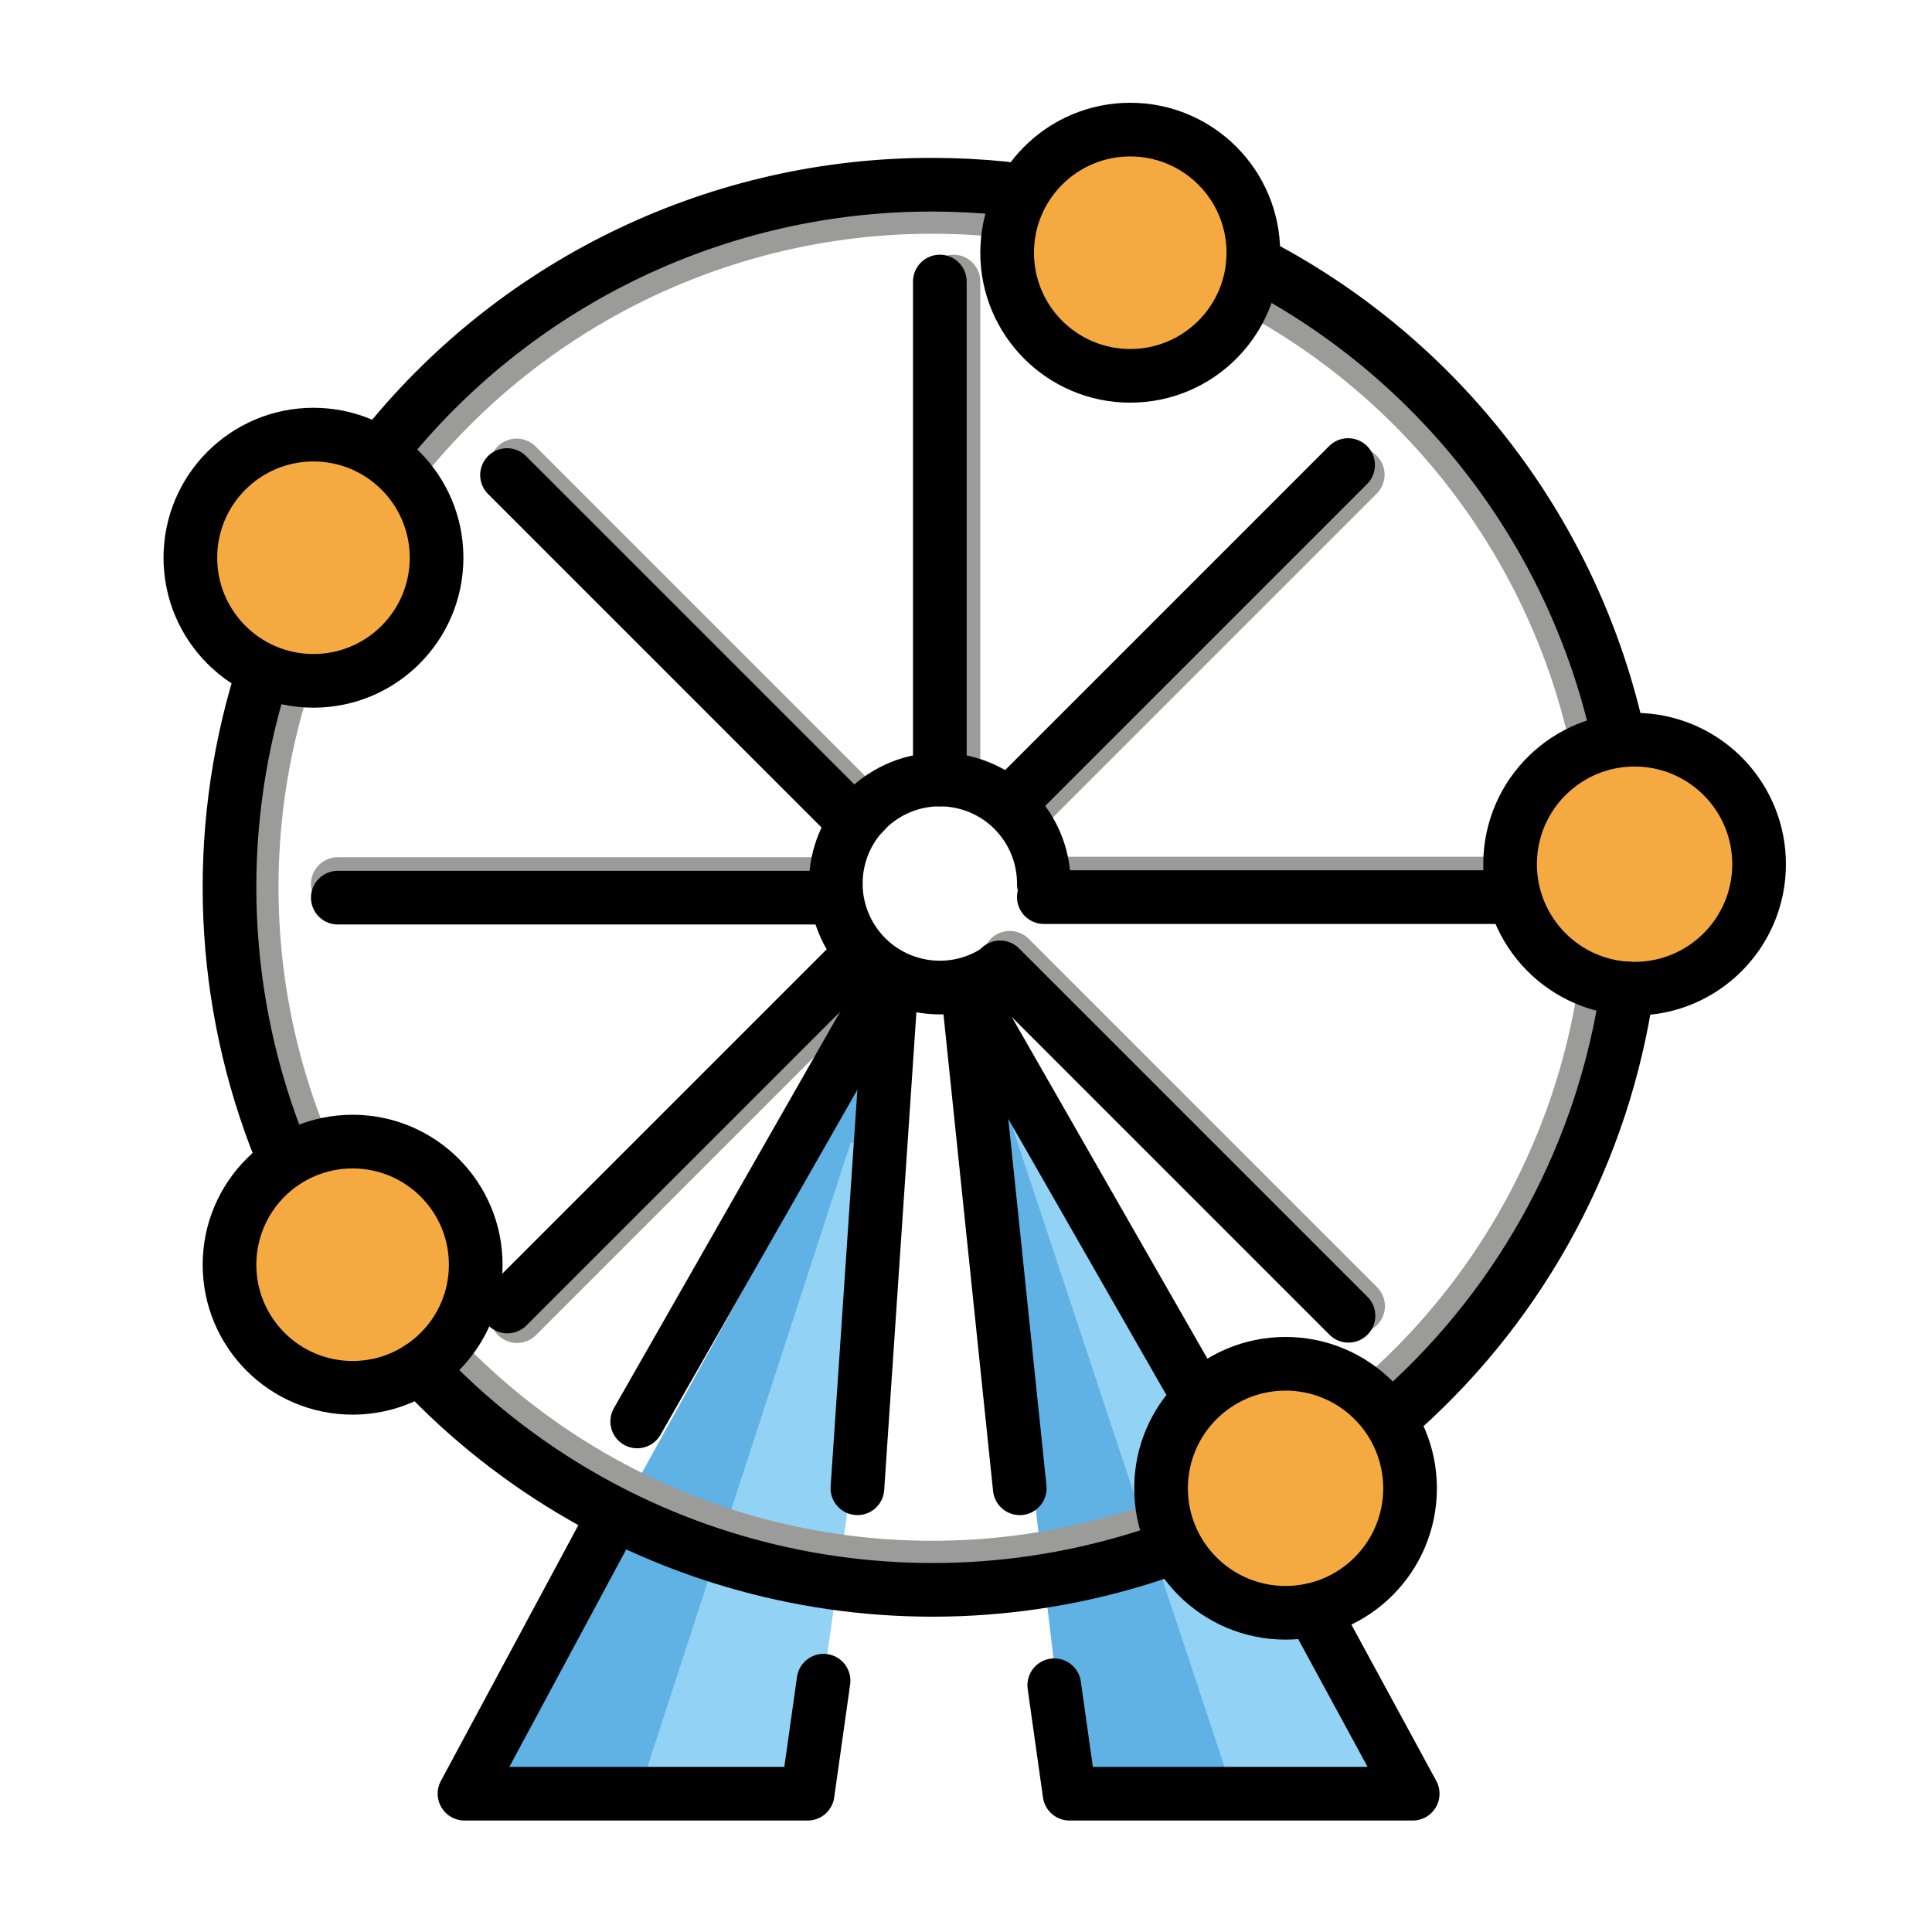
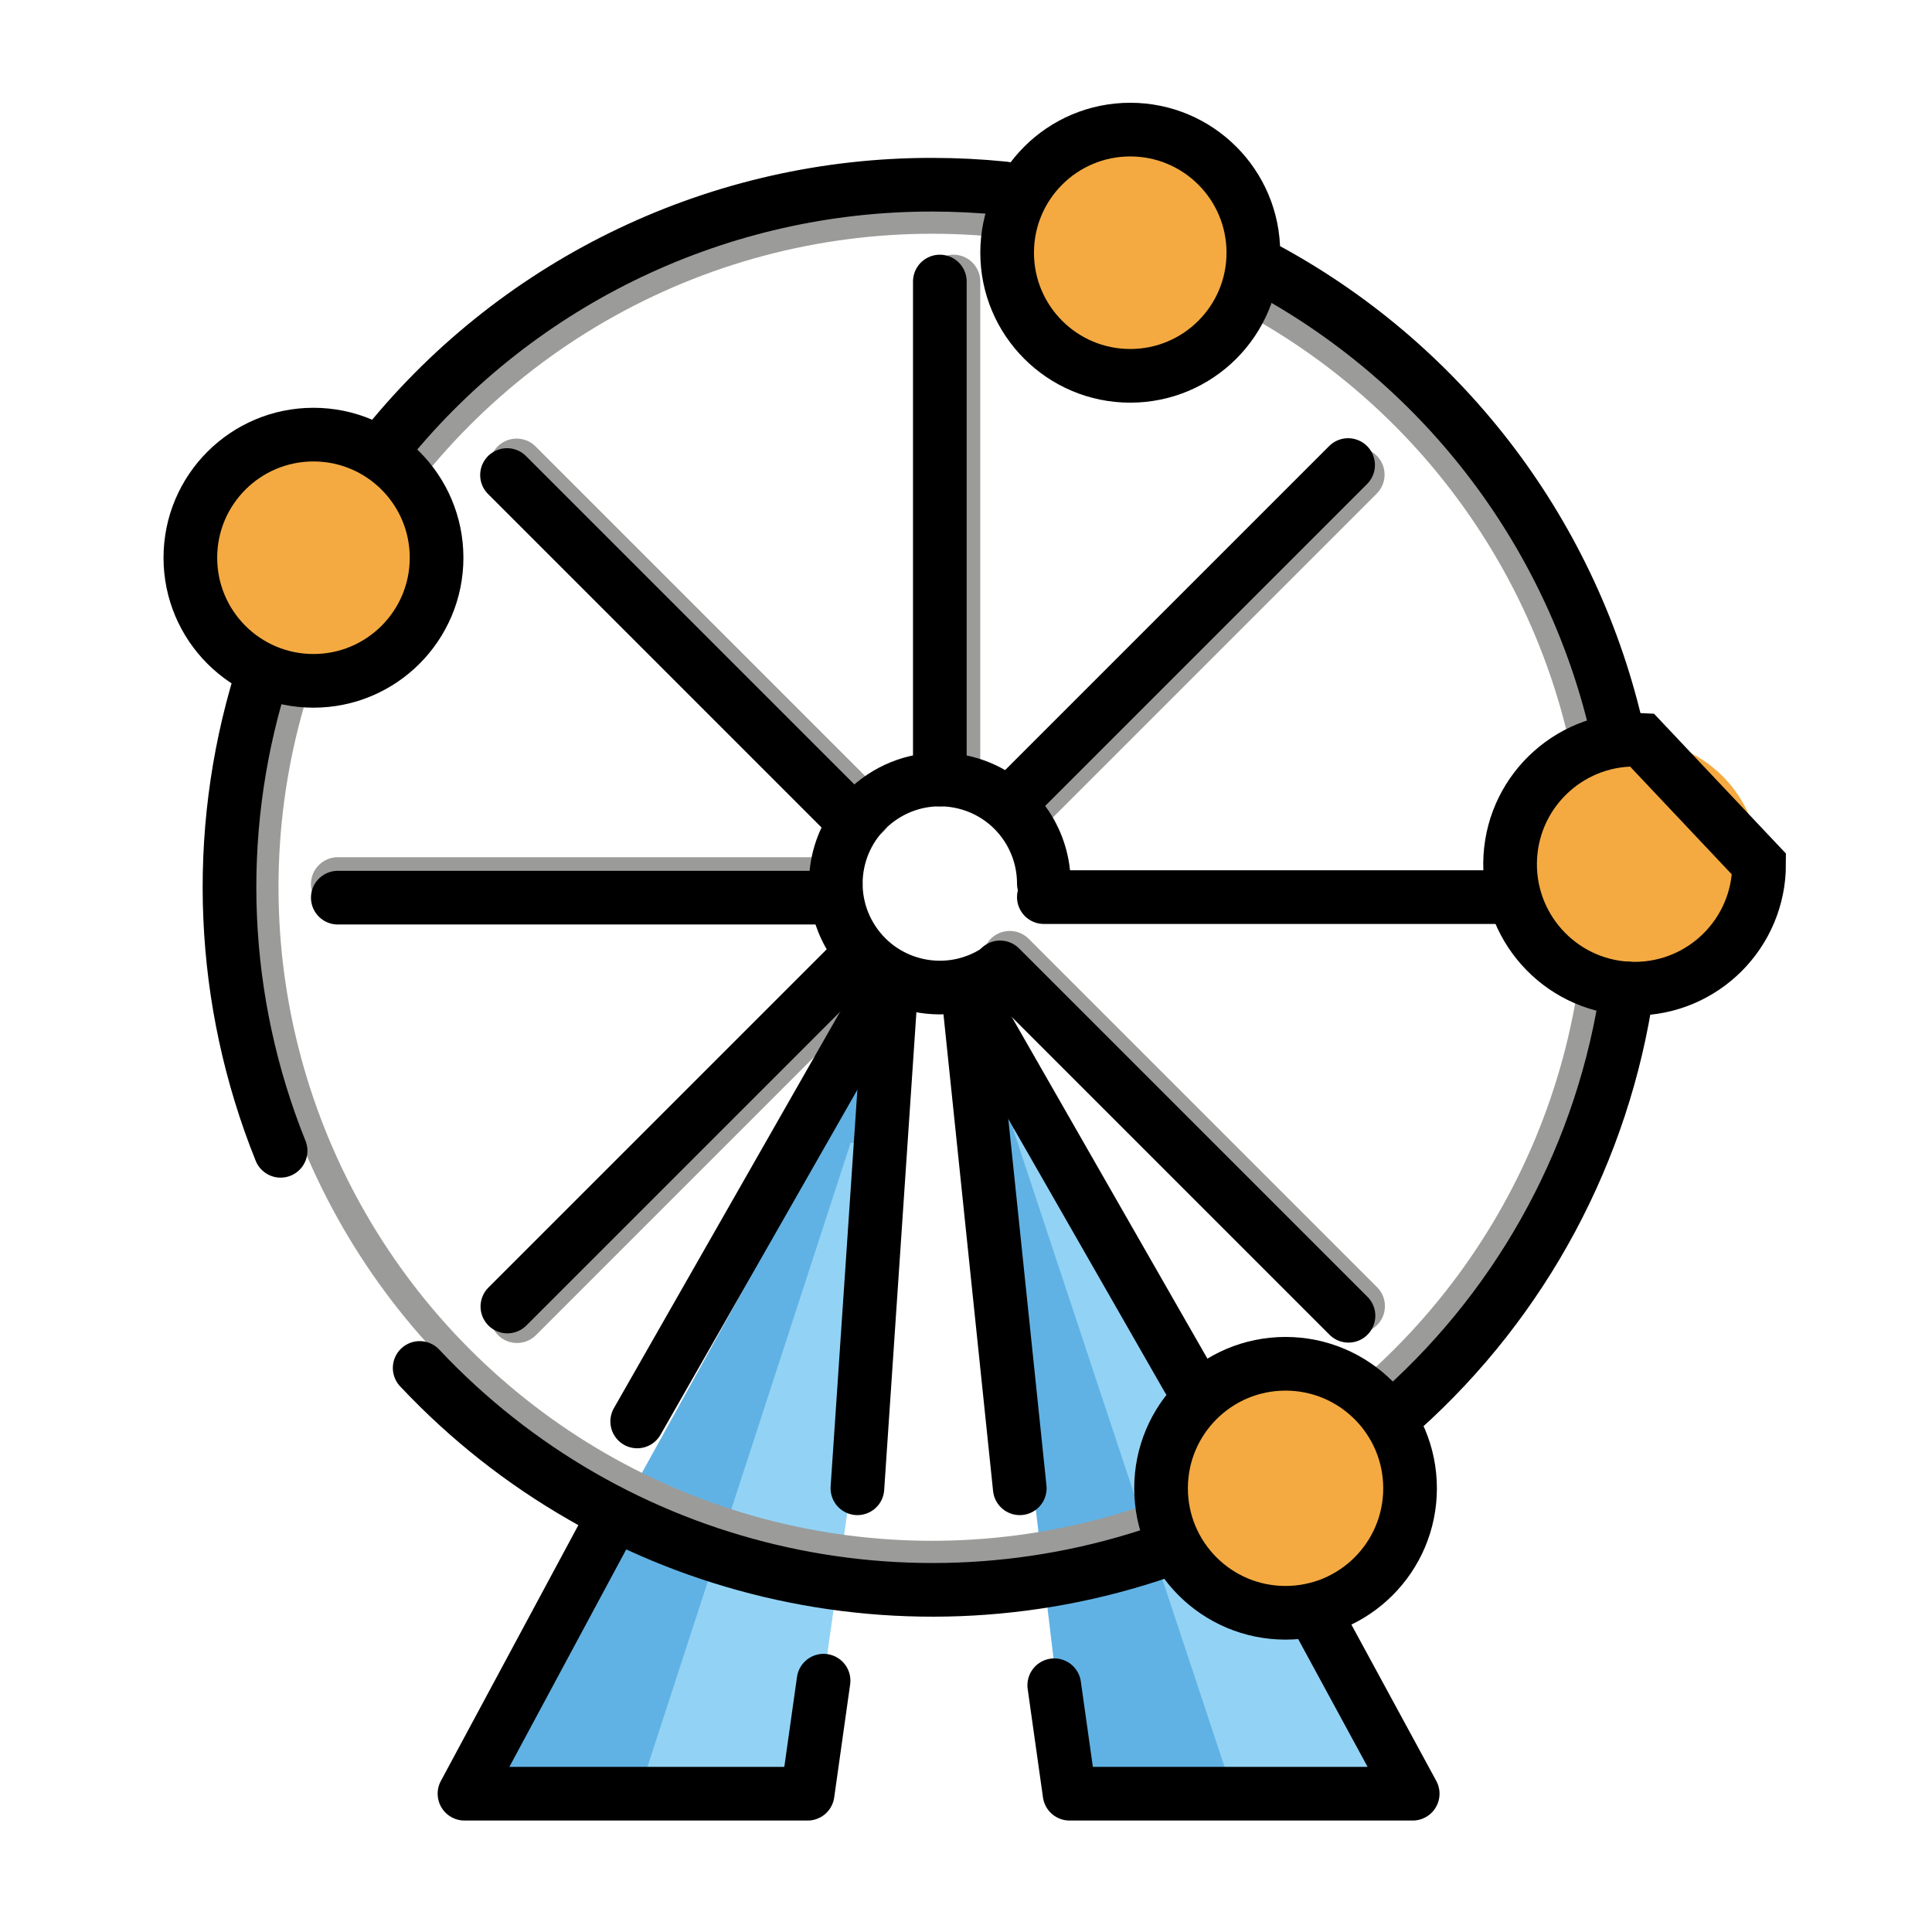
<svg xmlns="http://www.w3.org/2000/svg" id="emoji" viewBox="0 0 72 72">
  <g id="color">
    <polygon fill="#61b2e4" points="33.636 37.325 17.31 66.846 30.098 66.846 33.636 37.325" />
    <polygon fill="#61b2e4" points="36.386 37.606 52.647 66.846 39.859 66.846 36.386 37.606" />
    <polyline fill="#92d3f5" points="46.53 55.464 38.967 41.393 37.759 42.092 45.968 66.846 52.647 66.846 47.205 56.719" />
    <polygon fill="#92d3f5" points="31.703 42.584 24.001 66.24 30.183 66.24 33.487 42.816 31.703 42.584" />
    <line x1="38.327" x2="50.599" y1="29.961" y2="17.689" fill="none" stroke="#9b9b9a" stroke-linecap="round" stroke-linejoin="round" stroke-width="2" />
    <line x1="19.267" x2="32.36" y1="49.049" y2="35.956" fill="none" stroke="#9b9b9a" stroke-linecap="round" stroke-linejoin="round" stroke-width="2" />
-     <line x1="56.918" x2="38.901" y1="32.927" y2="32.927" fill="none" stroke="#9b9b9a" stroke-linecap="round" stroke-linejoin="round" stroke-width="2" />
    <line x1="50.612" x2="37.63" y1="48.676" y2="35.694" fill="none" stroke="#9b9b9a" stroke-linecap="round" stroke-linejoin="round" stroke-width="2" />
    <line x1="31.149" x2="12.589" y1="32.946" y2="32.946" fill="none" stroke="#9b9b9a" stroke-linecap="round" stroke-linejoin="round" stroke-width="2" />
    <line x1="32.207" x2="19.253" y1="30.299" y2="17.345" fill="none" stroke="#9b9b9a" stroke-linecap="round" stroke-linejoin="round" stroke-width="2" />
    <line x1="35.532" x2="35.532" y1="29.051" y2="10.492" fill="none" stroke="#9b9b9a" stroke-linecap="round" stroke-linejoin="round" stroke-width="2" />
    <circle cx="34.734" cy="33.066" r="24.855" fill="none" stroke="#9b9b9a" stroke-miterlimit="10" />
    <circle cx="11.682" cy="20.785" r="4.588" fill="#f4aa41" />
    <circle cx="42.121" cy="9.418" r="4.588" fill="#f4aa41" />
    <circle cx="60.916" cy="32.206" r="4.64" fill="#f4aa41" />
    <circle cx="47.91" cy="55.464" r="4.64" fill="#f4aa41" />
-     <circle cx="13.141" cy="47.132" r="4.588" fill="#f4aa41" />
  </g>
  <g id="line">
    <line x1="31.953" x2="33.176" y1="55.464" y2="37.325" fill="none" stroke="#000" stroke-linecap="round" stroke-linejoin="round" stroke-width="2" />
    <polyline fill="none" stroke="#000" stroke-linecap="round" stroke-linejoin="round" stroke-width="2" points="30.692 62.634 30.098 66.846 17.31 66.846 22.578 57.044" />
    <line x1="32.676" x2="23.747" y1="37.325" y2="52.973" fill="none" stroke="#000" stroke-linecap="round" stroke-linejoin="round" stroke-width="2" />
    <line x1="38.004" x2="36.092" y1="55.464" y2="37.093" fill="none" stroke="#000" stroke-linecap="round" stroke-linejoin="round" stroke-width="2" />
    <polyline fill="none" stroke="#000" stroke-linecap="round" stroke-linejoin="round" stroke-width="2" points="39.289 62.804 39.859 66.846 52.647 66.846 48.929 60" />
    <line x1="36.092" x2="44.276" y1="37.093" y2="51.387" fill="none" stroke="#000" stroke-linecap="round" stroke-linejoin="round" stroke-width="2" />
    <path fill="none" stroke="#000" stroke-linecap="round" stroke-linejoin="round" stroke-width="2" d="m60.646,36.838c-.878,6.056-3.854,11.613-8.409,15.7" />
    <path fill="none" stroke="#000" stroke-linecap="round" stroke-linejoin="round" stroke-width="2" d="m47.281,10.081c6.636,3.628,11.383,9.944,13.022,17.327" />
    <path fill="none" stroke="#000" stroke-linecap="round" stroke-linejoin="round" stroke-width="2" d="m14.439,16.524c4.968-6.106,12.423-9.648,20.295-9.64.894-0,1.788.045,2.677.135" />
    <path fill="none" stroke="#000" stroke-linecap="round" stroke-linejoin="round" stroke-width="2" d="m10.457,42.887c-2.247-5.58-2.514-11.761-.756-17.514" />
    <path fill="none" stroke="#000" stroke-linecap="round" stroke-linejoin="round" stroke-width="2" d="m43.763,57.65c-9.864,3.612-20.932.987-28.123-6.67" />
    <path fill="none" stroke="#000" stroke-linecap="round" stroke-miterlimit="10" stroke-width="2" d="m37.163,36.16c-1.786,1.181-4.191.691-5.372-1.095-1.181-1.786-.691-4.191,1.095-5.372,1.786-1.181,4.191-.691,5.372,1.095.419.634.643,1.378.643,2.138" />
    <line x1="37.969" x2="50.24" y1="29.602" y2="17.331" fill="none" stroke="#000" stroke-linecap="round" stroke-linejoin="round" stroke-width="2" />
    <line x1="18.909" x2="32.002" y1="48.69" y2="35.598" fill="none" stroke="#000" stroke-linecap="round" stroke-linejoin="round" stroke-width="2" />
    <line x1="31.849" x2="18.895" y1="30.657" y2="17.703" fill="none" stroke="#000" stroke-linecap="round" stroke-linejoin="round" stroke-width="2" />
    <line x1="50.254" x2="37.271" y1="49.035" y2="36.052" fill="none" stroke="#000" stroke-linecap="round" stroke-linejoin="round" stroke-width="2" />
    <line x1="31.149" x2="12.589" y1="33.453" y2="33.453" fill="none" stroke="#000" stroke-linecap="round" stroke-linejoin="round" stroke-width="2" />
    <line x1="56.276" x2="38.901" y1="33.433" y2="33.433" fill="none" stroke="#000" stroke-linecap="round" stroke-linejoin="round" stroke-width="2" />
    <line x1="35.025" x2="35.025" y1="29.051" y2="10.492" fill="none" stroke="#000" stroke-linecap="round" stroke-linejoin="round" stroke-width="2" />
    <circle cx="11.682" cy="20.785" r="4.588" fill="none" stroke="#000" stroke-miterlimit="10" stroke-width="2" />
    <circle cx="42.121" cy="9.418" r="4.588" fill="none" stroke="#000" stroke-miterlimit="10" stroke-width="2" />
-     <path fill="none" stroke="#000" stroke-miterlimit="10" stroke-width="2" d="m65.556,32.206c0,2.563-2.077,4.64-4.64,4.64-.091,0-.181-.003-.27-.008-2.558-.149-4.511-2.344-4.362-4.902s2.344-4.511,4.902-4.362c2.454.143,4.37,2.175,4.37,4.632v-0Z" />
+     <path fill="none" stroke="#000" stroke-miterlimit="10" stroke-width="2" d="m65.556,32.206c0,2.563-2.077,4.64-4.64,4.64-.091,0-.181-.003-.27-.008-2.558-.149-4.511-2.344-4.362-4.902s2.344-4.511,4.902-4.362v-0Z" />
    <path fill="none" stroke="#000" stroke-miterlimit="10" stroke-width="2" d="m52.549,55.464c0,2.563-2.077,4.64-4.64,4.64s-4.64-2.077-4.64-4.64,2.077-4.64,4.64-4.64h0c2.562.001,4.639,2.078,4.64,4.64Z" />
-     <circle cx="13.141" cy="47.132" r="4.588" fill="none" stroke="#000" stroke-miterlimit="10" stroke-width="2" />
  </g>
</svg>